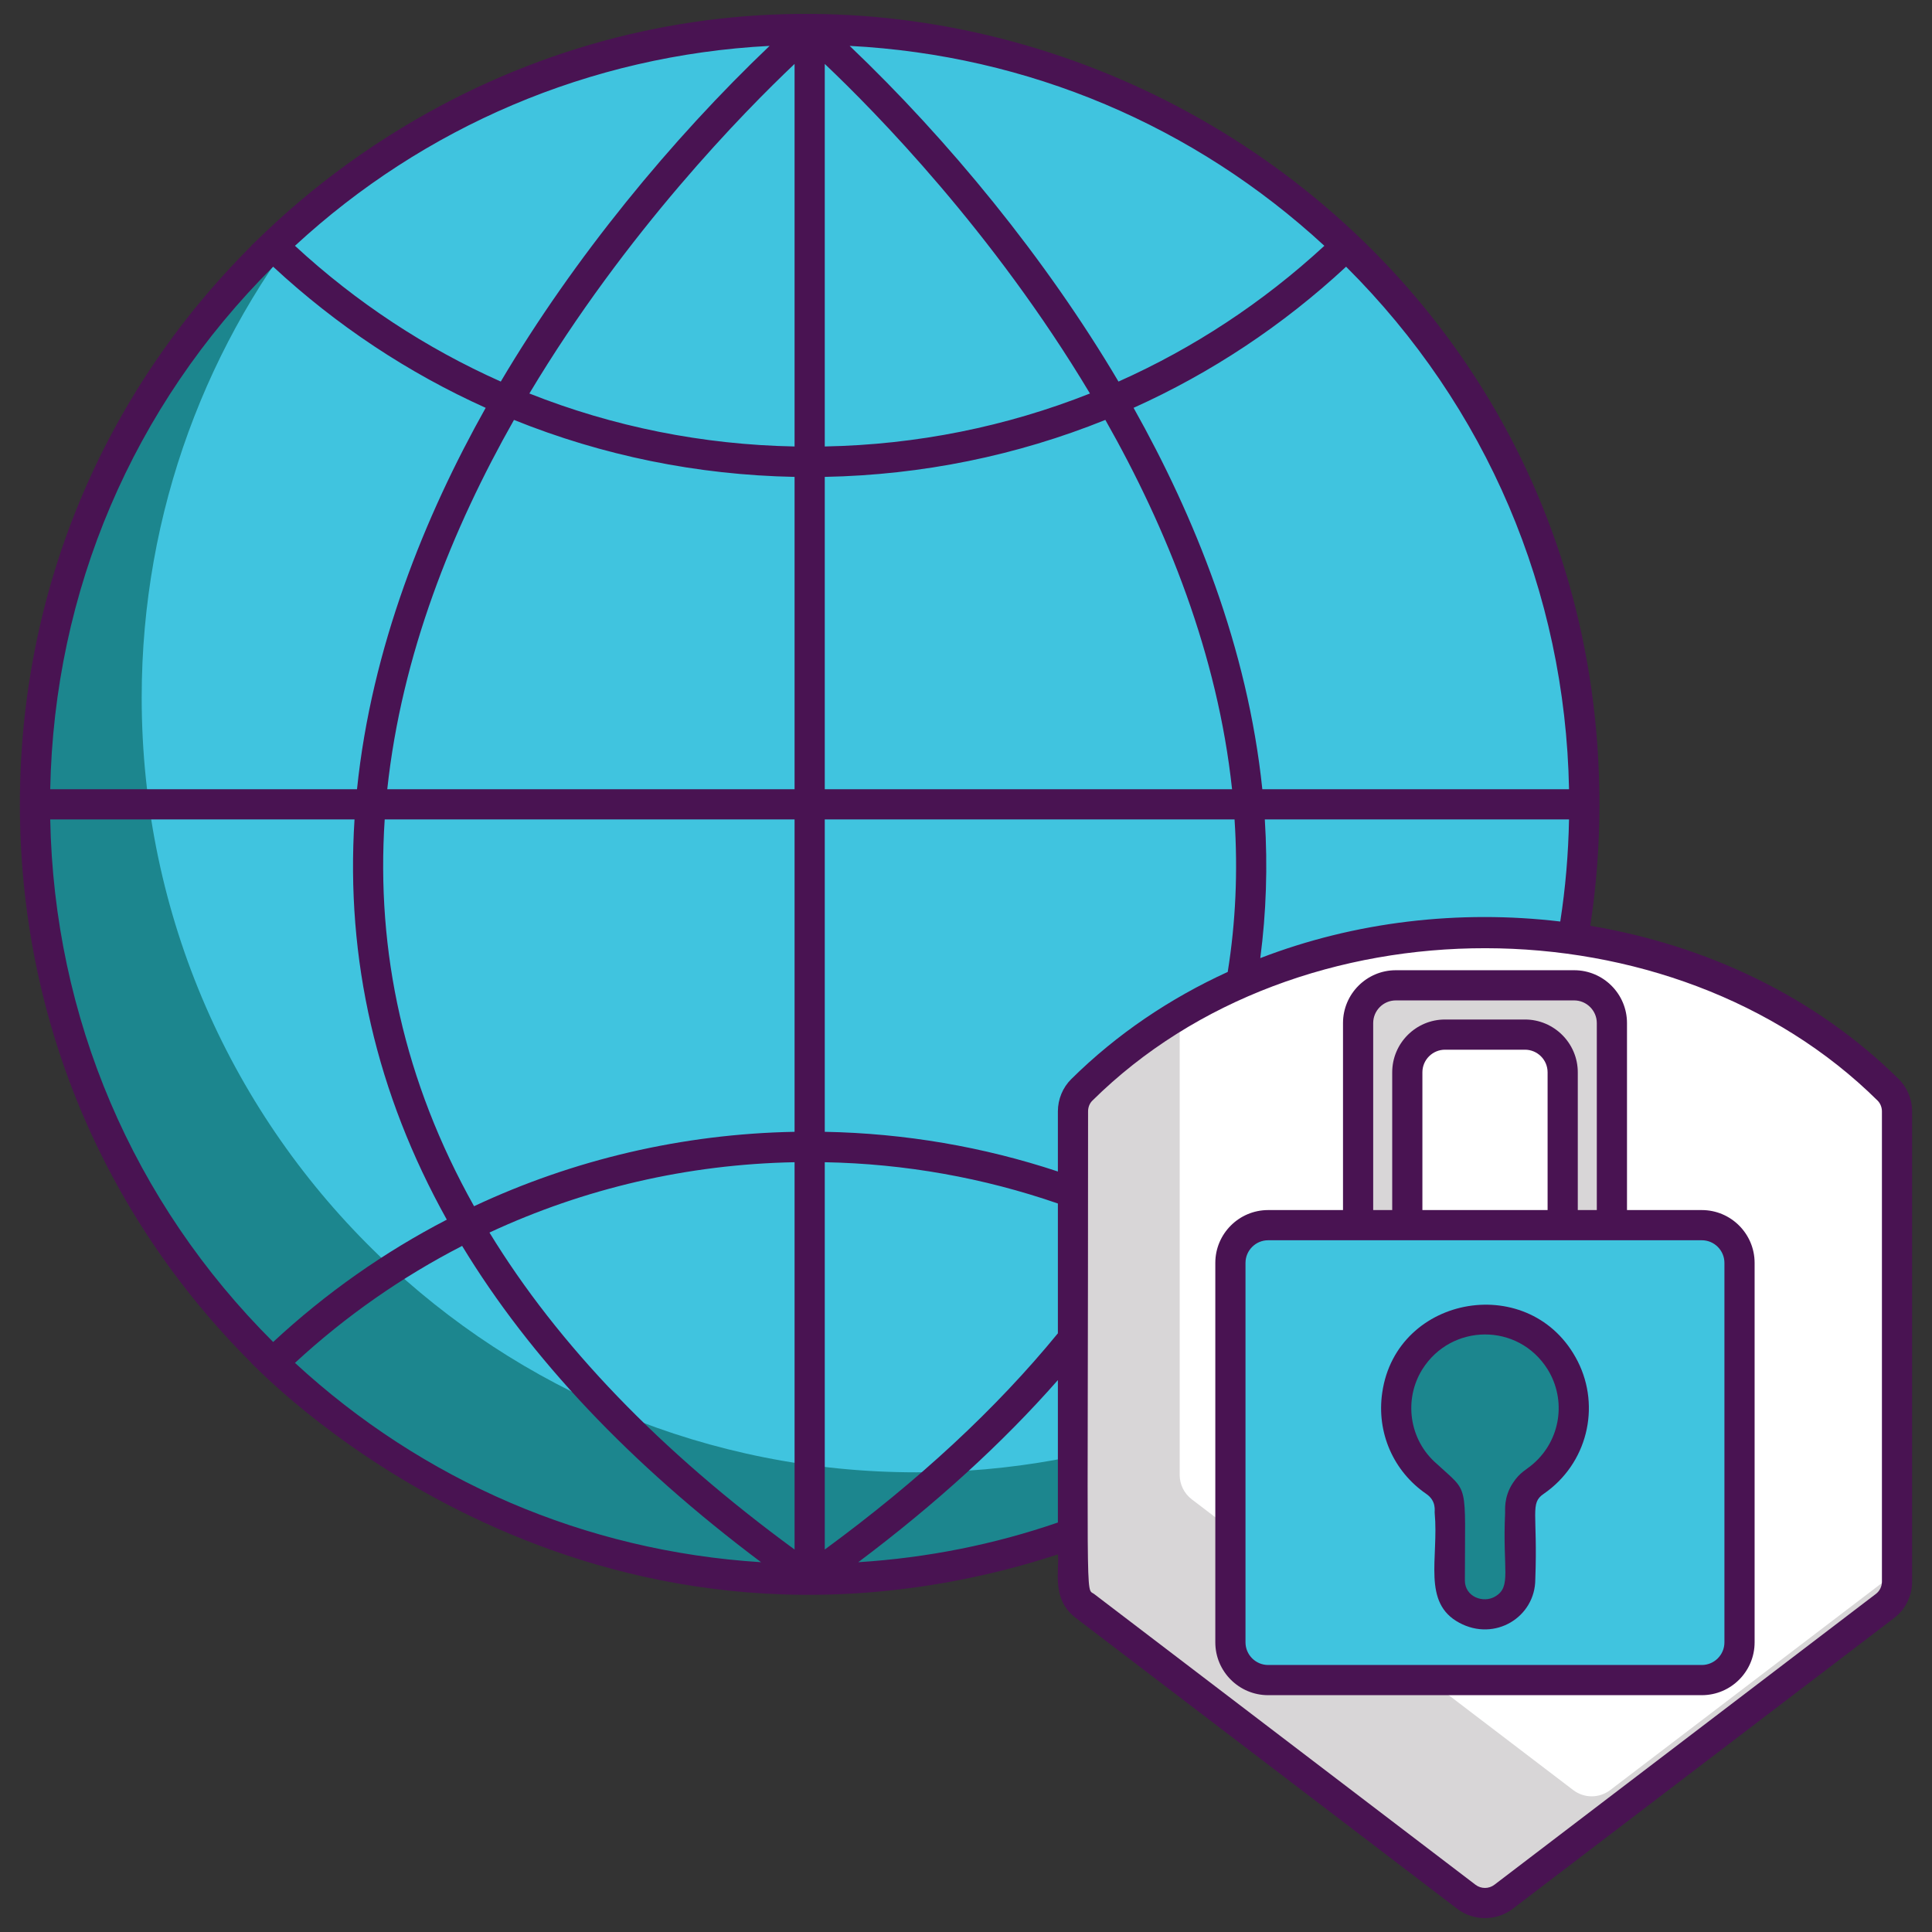
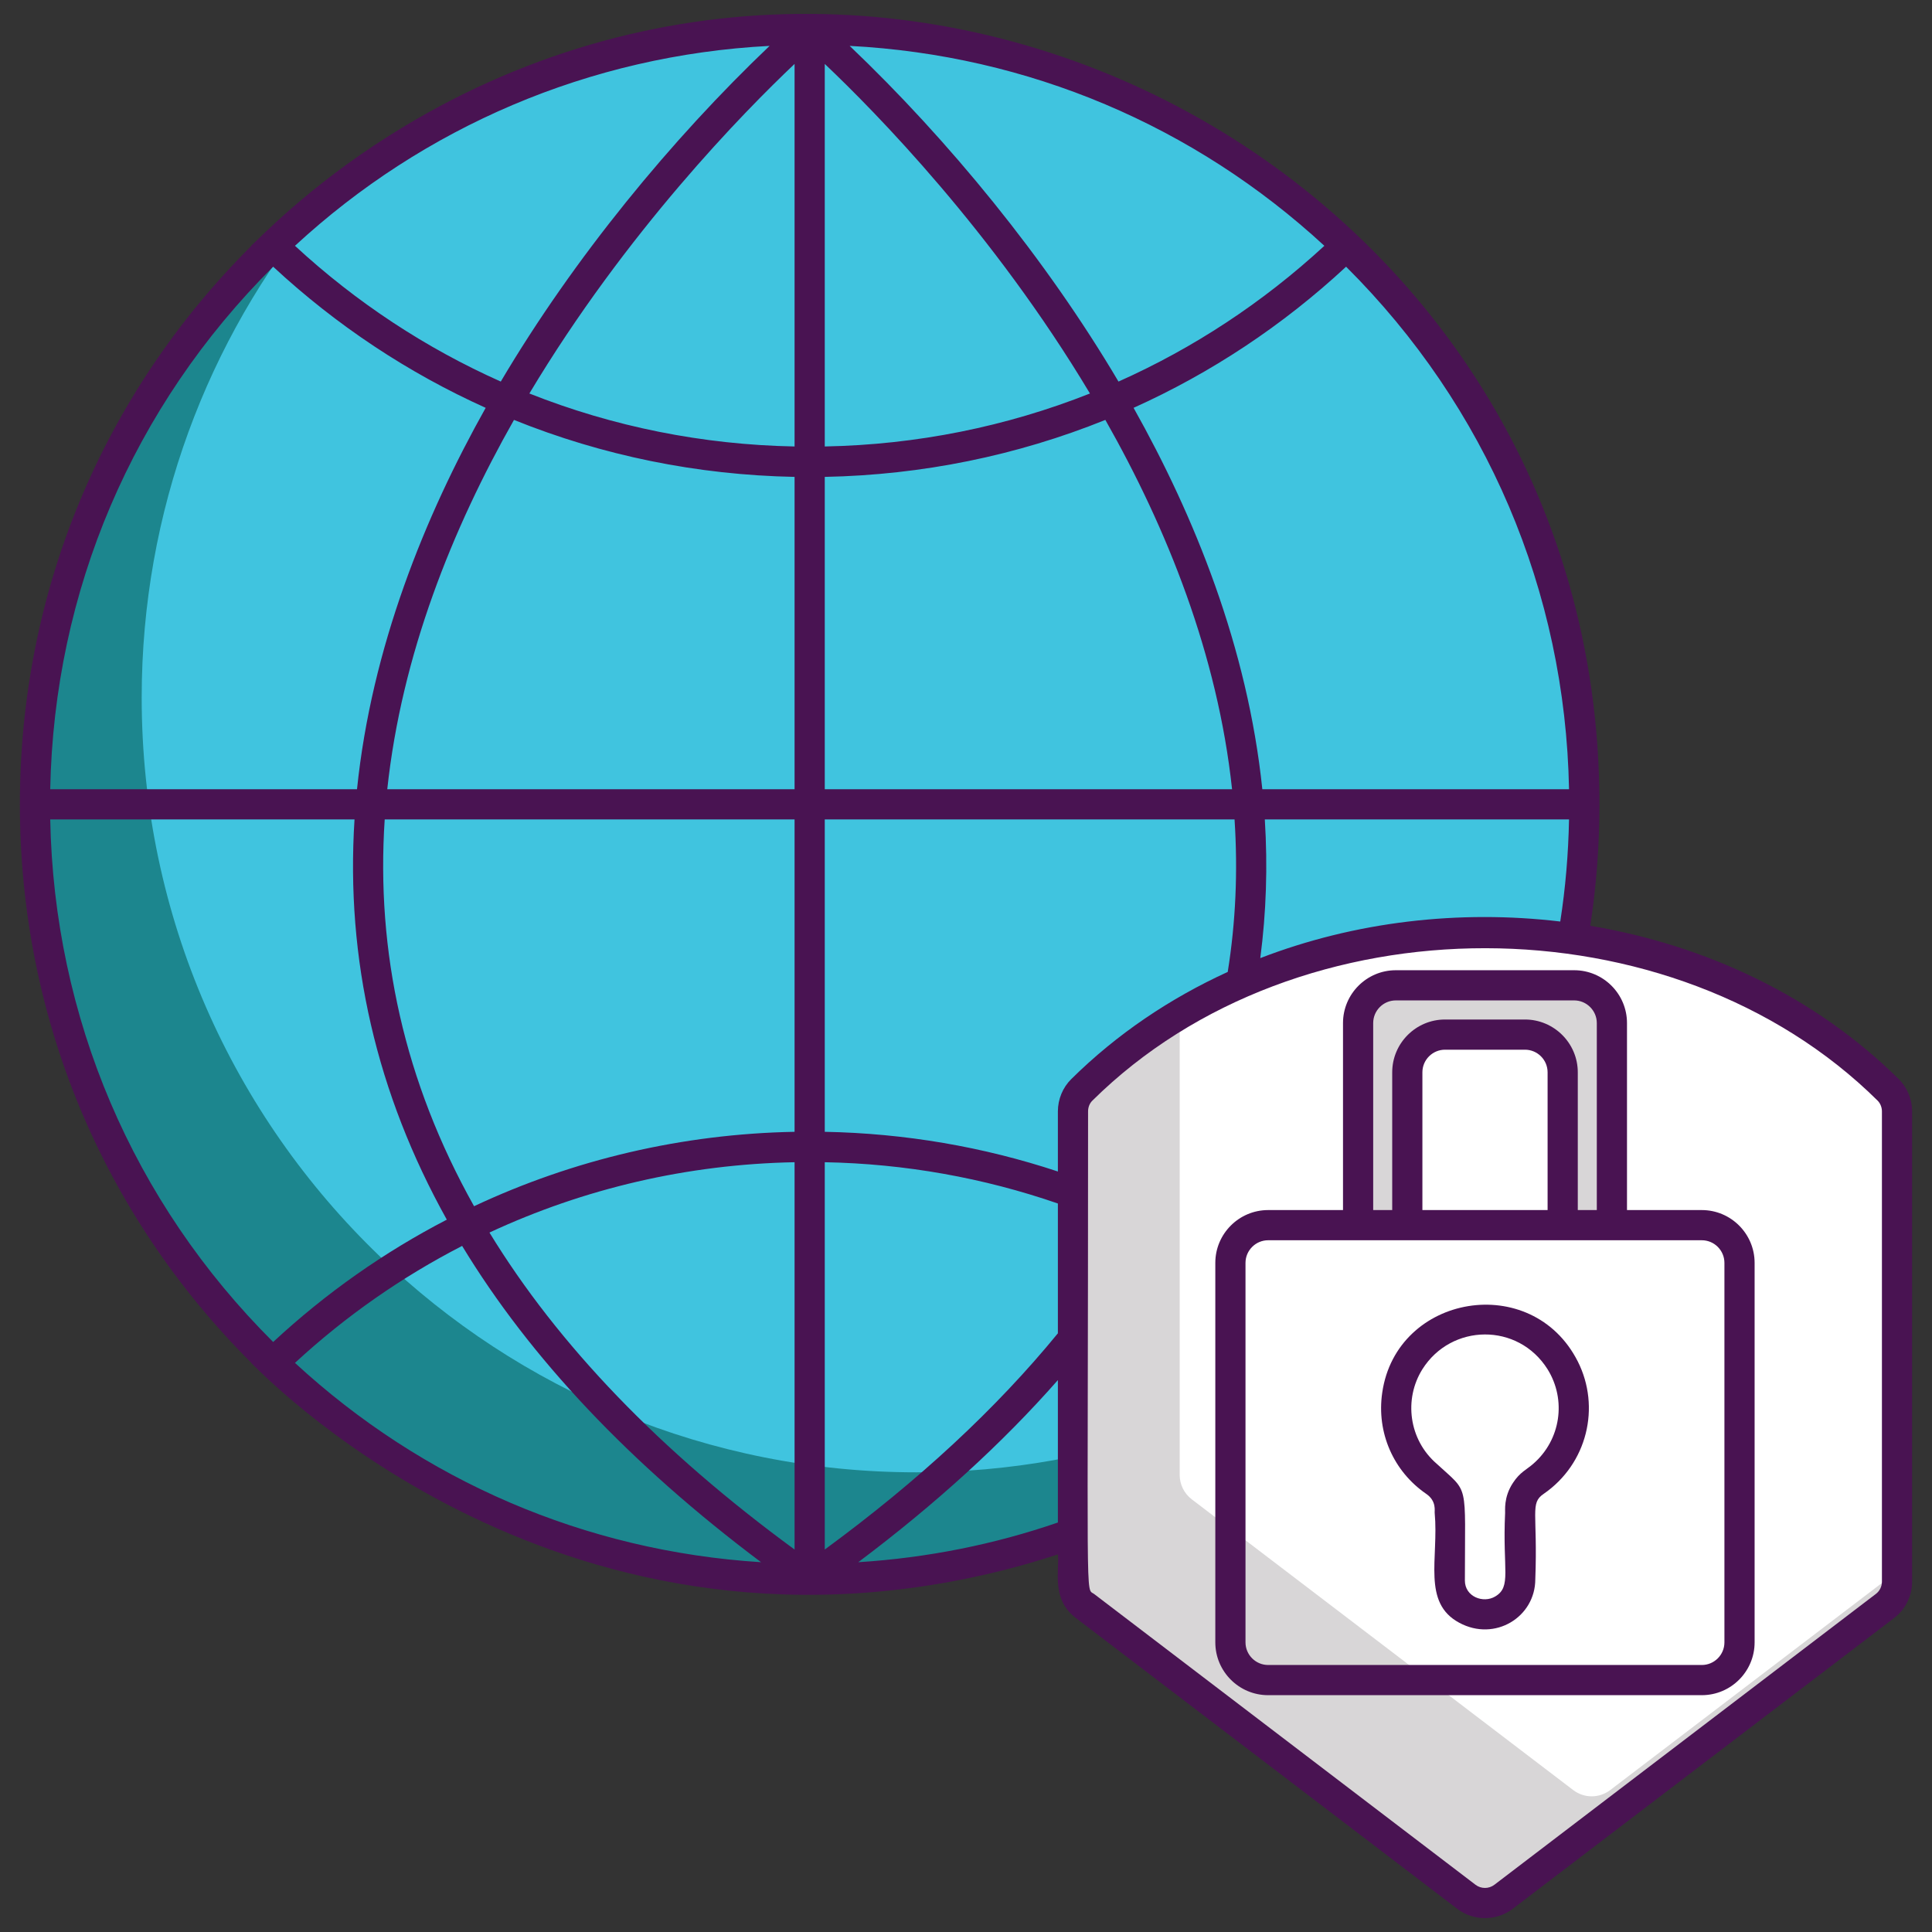
<svg xmlns="http://www.w3.org/2000/svg" id="Layer_1" x="0px" y="0px" viewBox="0 0 256 256" style="enable-background:new 0 0 256 256;" xml:space="preserve">
  <rect x="0" y="0" width="256" height="256" fill="#333333" stroke="none" />
  <style type="text/css">	.st0{fill:#1C868E;}	.st1{fill:#40C4DF;}	.st2{fill:#FFFFFF;}	.st3{fill:#D8D6D7;}	.st4{fill:#F85252;}	.st5{fill:#7BEFE4;}	.st6{fill:#56C1B3;}	.st7{fill:#491352;}	.st8{fill:#41C4DF;}	.st9{fill:#D73735;}	.st10{fill:#EDAF85;}	.st11{fill:#F7C09A;}	.st12{fill:#1B868E;}	.st13{fill:none;stroke:#491352;stroke-width:4;stroke-linecap:round;stroke-linejoin:round;stroke-miterlimit:10;}	.st14{fill:none;stroke:#491352;stroke-width:4;stroke-miterlimit:10;}</style>
  <g id="XMLID_241_">
    <path id="XMLID_11_" class="st1" d="M209.932,106.58c0,29.08-12.09,55.34-31.53,74.01c-18.44,17.74-43.51,28.64-71.12,28.64  s-52.68-10.9-71.12-28.64c-19.44-18.67-31.53-44.93-31.53-74.01c0-29.08,12.09-55.34,31.53-74.01  c18.44-17.74,43.51-28.64,71.12-28.64s52.68,10.9,71.12,28.64C197.842,51.24,209.932,77.5,209.932,106.58z" />
    <path id="XMLID_220_" class="st0" d="M186.605,171.73c-2.55,3.11-5.3,6.07-8.2,8.86c-18.44,17.74-43.51,28.64-71.12,28.64  c-27.61,0-52.68-10.9-71.12-28.64c-19.44-18.67-31.53-44.93-31.53-74.01c0-29.08,12.09-55.34,31.53-74.01  c1.91-1.84,3.89-3.6,5.94-5.28c-14.58,17.72-23.33,40.42-23.33,65.15c0,29.08,12.09,55.34,31.53,74.01  c18.44,17.74,43.51,28.64,71.12,28.64C146.175,195.09,168.885,186.33,186.605,171.73z" />
    <path id="XMLID_985_" class="st3" d="M251.365,147.27v62.31c0,1.26-0.59,2.46-1.6,3.22l-50.54,38.54c-1.45,1.1-3.46,1.1-4.92,0  l-50.54-38.54c-1-0.76-1.59-1.96-1.59-3.22v-62.31c0-1.07,0.41-2.1,1.16-2.85c3.94-3.9,8.31-7.25,12.98-10.05  c28.96-17.39,69.73-13.85,93.88,10.05C250.955,145.17,251.365,146.2,251.365,147.27z" />
    <path id="XMLID_983_" class="st2" d="M251.365,147.27v60.96l-38,28.96c-1.45,1.11-3.46,1.11-4.91,0l-50.55-38.53  c-1-0.77-1.59-1.96-1.59-3.22v-61.07c28.96-17.39,69.73-13.85,93.88,10.05C250.955,145.17,251.365,146.2,251.365,147.27z" />
-     <path id="XMLID_6_" class="st1" d="M225.499,222.618h-57.462c-2.75,0-5-2.25-5-5v-50.276c0-2.75,2.25-5,5-5h57.462  c2.75,0,5,2.25,5,5v50.276C230.499,220.368,228.249,222.618,225.499,222.618z" />
-     <path id="XMLID_3_" class="st0" d="M208.535,186.591c0-6.943-6.014-12.482-13.116-11.691c-5.227,0.582-9.525,4.711-10.287,9.915  c-0.694,4.744,1.447,9.047,4.979,11.475c1.215,0.835,1.992,2.169,1.992,3.643v9.498c0,1.578,0.812,3.086,2.202,3.834  c3.533,1.903,7.13-0.657,7.13-4.016v-9.339c0-1.461,0.771-2.783,1.976-3.608C206.504,194.181,208.535,190.624,208.535,186.591z" />
    <path id="XMLID_91_" class="st3" d="M208.58,130.56h-23.62c-2.75,0-5,2.25-5,5v26.78h6.51v-20.25c0-2.76,2.24-5,5-5h10.6  c2.76,0,5,2.24,5,5v20.25h6.51v-26.78C213.58,132.81,211.33,130.56,208.58,130.56z" />
    <g id="XMLID_159_">
      <path id="XMLID_160_" class="st7" d="M251.605,143c-11.097-10.984-25.593-17.765-40.884-20.328   c0.001-0.008,0.003-0.015,0.004-0.022c0.8-5.27,1.21-10.63,1.21-16.07c0-82.77-91.5-132.07-160.37-88.6   c-10.78,6.8-17.34,13.76-18.29,14.59l0.02,0.02c-19.79,19.75-30.66,45.94-30.66,73.99s10.87,54.25,30.66,73.99l-0.02,0.02   c0.53,0.35,39.54,42.52,99.55,27.5c2.55-0.64,5-1.35,7.35-2.13c0.248,2.031-0.961,5.897,2.38,8.43l50.54,38.54   c1.08,0.82,2.38,1.23,3.67,1.23c1.3,0,2.59-0.41,3.67-1.23l50.55-38.54c1.49-1.13,2.38-2.93,2.38-4.81v-62.31   C253.365,145.66,252.725,144.11,251.605,143z M101.975,6.08c-12.99,12.37-25.93,28.1-35.62,44.48   c-9.91-4.42-19.12-10.46-27.27-17.99C56.085,16.87,78.085,7.32,101.975,6.08z M36.195,35.34c8.42,7.81,17.92,14.09,28.16,18.7   c-8.06,14.37-15.11,31.73-17.05,50.54H6.655C7.165,78.32,17.585,53.88,36.195,35.34z M6.655,108.58h40.32   c-1.18,18.56,2.91,36.3,12.23,53.03c-8.28,4.29-16.02,9.72-23.01,16.21C17.585,159.28,7.165,134.84,6.655,108.58z M39.085,180.59   c6.72-6.21,14.18-11.4,22.15-15.5c9.02,14.87,22.25,28.88,39.61,41.91C77.485,205.53,55.975,196.17,39.085,180.59z    M105.285,205.32c-17.83-13.06-31.33-27.1-40.43-42c12.54-5.84,26.26-9.05,40.43-9.32V205.32z M105.285,149.97   c-14.89,0.28-29.31,3.68-42.47,9.86c-9.3-16.6-12.99-33.75-11.84-51.25h54.31V149.97z M105.285,104.58h-53.97   c1.91-17.82,8.61-34.51,16.79-48.94c11.7,4.72,24.26,7.3,37.18,7.55V104.58z M105.285,59.16c-12.2-0.23-24.07-2.63-35.14-7.02   c12.82-21.42,28.44-37.33,35.14-43.67V59.16z M166.994,126.955c0-0.001,0-0.003,0.001-0.004c0.79-6.03,0.99-12.15,0.6-18.37h40.31   c-0.09,4.57-0.47,9.08-1.16,13.51c-0.001,0.005-0.002,0.01-0.002,0.015C193.356,120.515,179.543,122.112,166.994,126.955z    M207.905,104.58h-40.64c-1.95-18.81-8.99-36.17-17.06-50.54c10.24-4.61,19.75-10.89,28.16-18.7   C196.975,53.88,207.405,78.32,207.905,104.58z M175.485,32.57c-8.16,7.53-17.37,13.57-27.28,17.99   c-9.66-16.34-22.59-32.07-35.62-44.48C136.265,7.31,158.265,16.68,175.485,32.57z M109.285,8.47   c6.69,6.34,22.32,22.24,35.14,43.67c-11.08,4.39-22.95,6.79-35.14,7.02V8.47z M109.285,63.19c12.91-0.25,25.48-2.83,37.18-7.55   c8.18,14.42,14.88,31.11,16.79,48.94h-53.97V63.19z M109.285,108.58h54.3c0.45,6.89,0.15,13.62-0.9,20.18   c-0.001,0.008-0.003,0.017-0.004,0.025c-7.62,3.486-14.678,8.209-20.746,14.215c-1.12,1.11-1.76,2.66-1.76,4.27v7.96   c-9.87-3.27-20.26-5.06-30.89-5.26V108.58z M109.285,154c10.65,0.2,21.05,2.07,30.89,5.47v17.2c-8.18,10-18.49,19.56-30.89,28.65   V154z M113.725,207c10.26-7.71,19.09-15.76,26.45-24.13v18.87C131.785,204.63,122.915,206.42,113.725,207z M249.365,209.58   c0,0.64-0.3,1.25-0.81,1.63l-50.54,38.53c-0.73,0.56-1.76,0.56-2.49,0.01l-50.55-38.54c-1.182-0.898-0.8,3.375-0.8-63.94   c0-0.55,0.2-1.07,0.57-1.43c27.298-27.017,76.93-26.842,104.05,0c0.36,0.36,0.57,0.88,0.57,1.43V209.58z" />
      <path id="XMLID_195_" class="st7" d="M225.495,160.34h-9.91v-24.78c0-3.86-3.14-7-7-7h-23.63c-3.86,0-7,3.14-7,7v24.78h-9.92   c-3.86,0-7,3.14-7,7v50.28c0,3.86,3.14,7,7,7h57.46c3.86,0,7-3.14,7-7v-50.28C232.495,163.48,229.355,160.34,225.495,160.34z    M181.955,135.56c0-1.65,1.34-3,3-3h23.63c1.65,0,3,1.35,3,3v24.78h-2.52v-18.25c0-3.86-3.15-7-7-7h-10.59c-3.86,0-7,3.14-7,7   v18.25h-2.52V135.56z M205.065,142.09v18.25h-16.59v-18.25c0-1.66,1.35-3,3-3h10.59C203.715,139.09,205.065,140.43,205.065,142.09   z M228.495,217.62c0,1.65-1.34,3-3,3h-57.46c-1.65,0-3-1.35-3-3v-50.28c0-1.65,1.35-3,3-3c14.253,0,44.231,0,57.46,0   c1.66,0,3,1.35,3,3V217.62z" />
      <path id="XMLID_200_" class="st7" d="M183.155,184.52c-0.783,5.318,1.493,10.445,5.82,13.42c1.421,0.967,1.082,2.308,1.13,2.55   c0.552,5.992-1.704,11.868,3.25,14.53c4.725,2.557,10.08-0.749,10.08-5.77c0.334-8.816-0.74-10.047,1.1-11.3   c5.797-3.985,7.579-11.515,4.53-17.55C202.989,168.407,185.045,171.473,183.155,184.52z M203.165,193.96   c-0.846,0.755-1.765,1.102-2.69,2.53c-1.276,1.924-1.005,3.717-1.04,4c-0.358,7.564,0.888,9.747-1.31,11.05   c-1.582,0.949-4.02,0.035-4.02-2.11c0-13.321,0.609-11.453-3.73-15.47c-3.71-3.195-4.38-8.577-1.9-12.53   c3.826-6.072,12.68-6.215,16.59,0.01C207.58,185.492,206.814,190.791,203.165,193.96z" />
    </g>
  </g>
</svg>